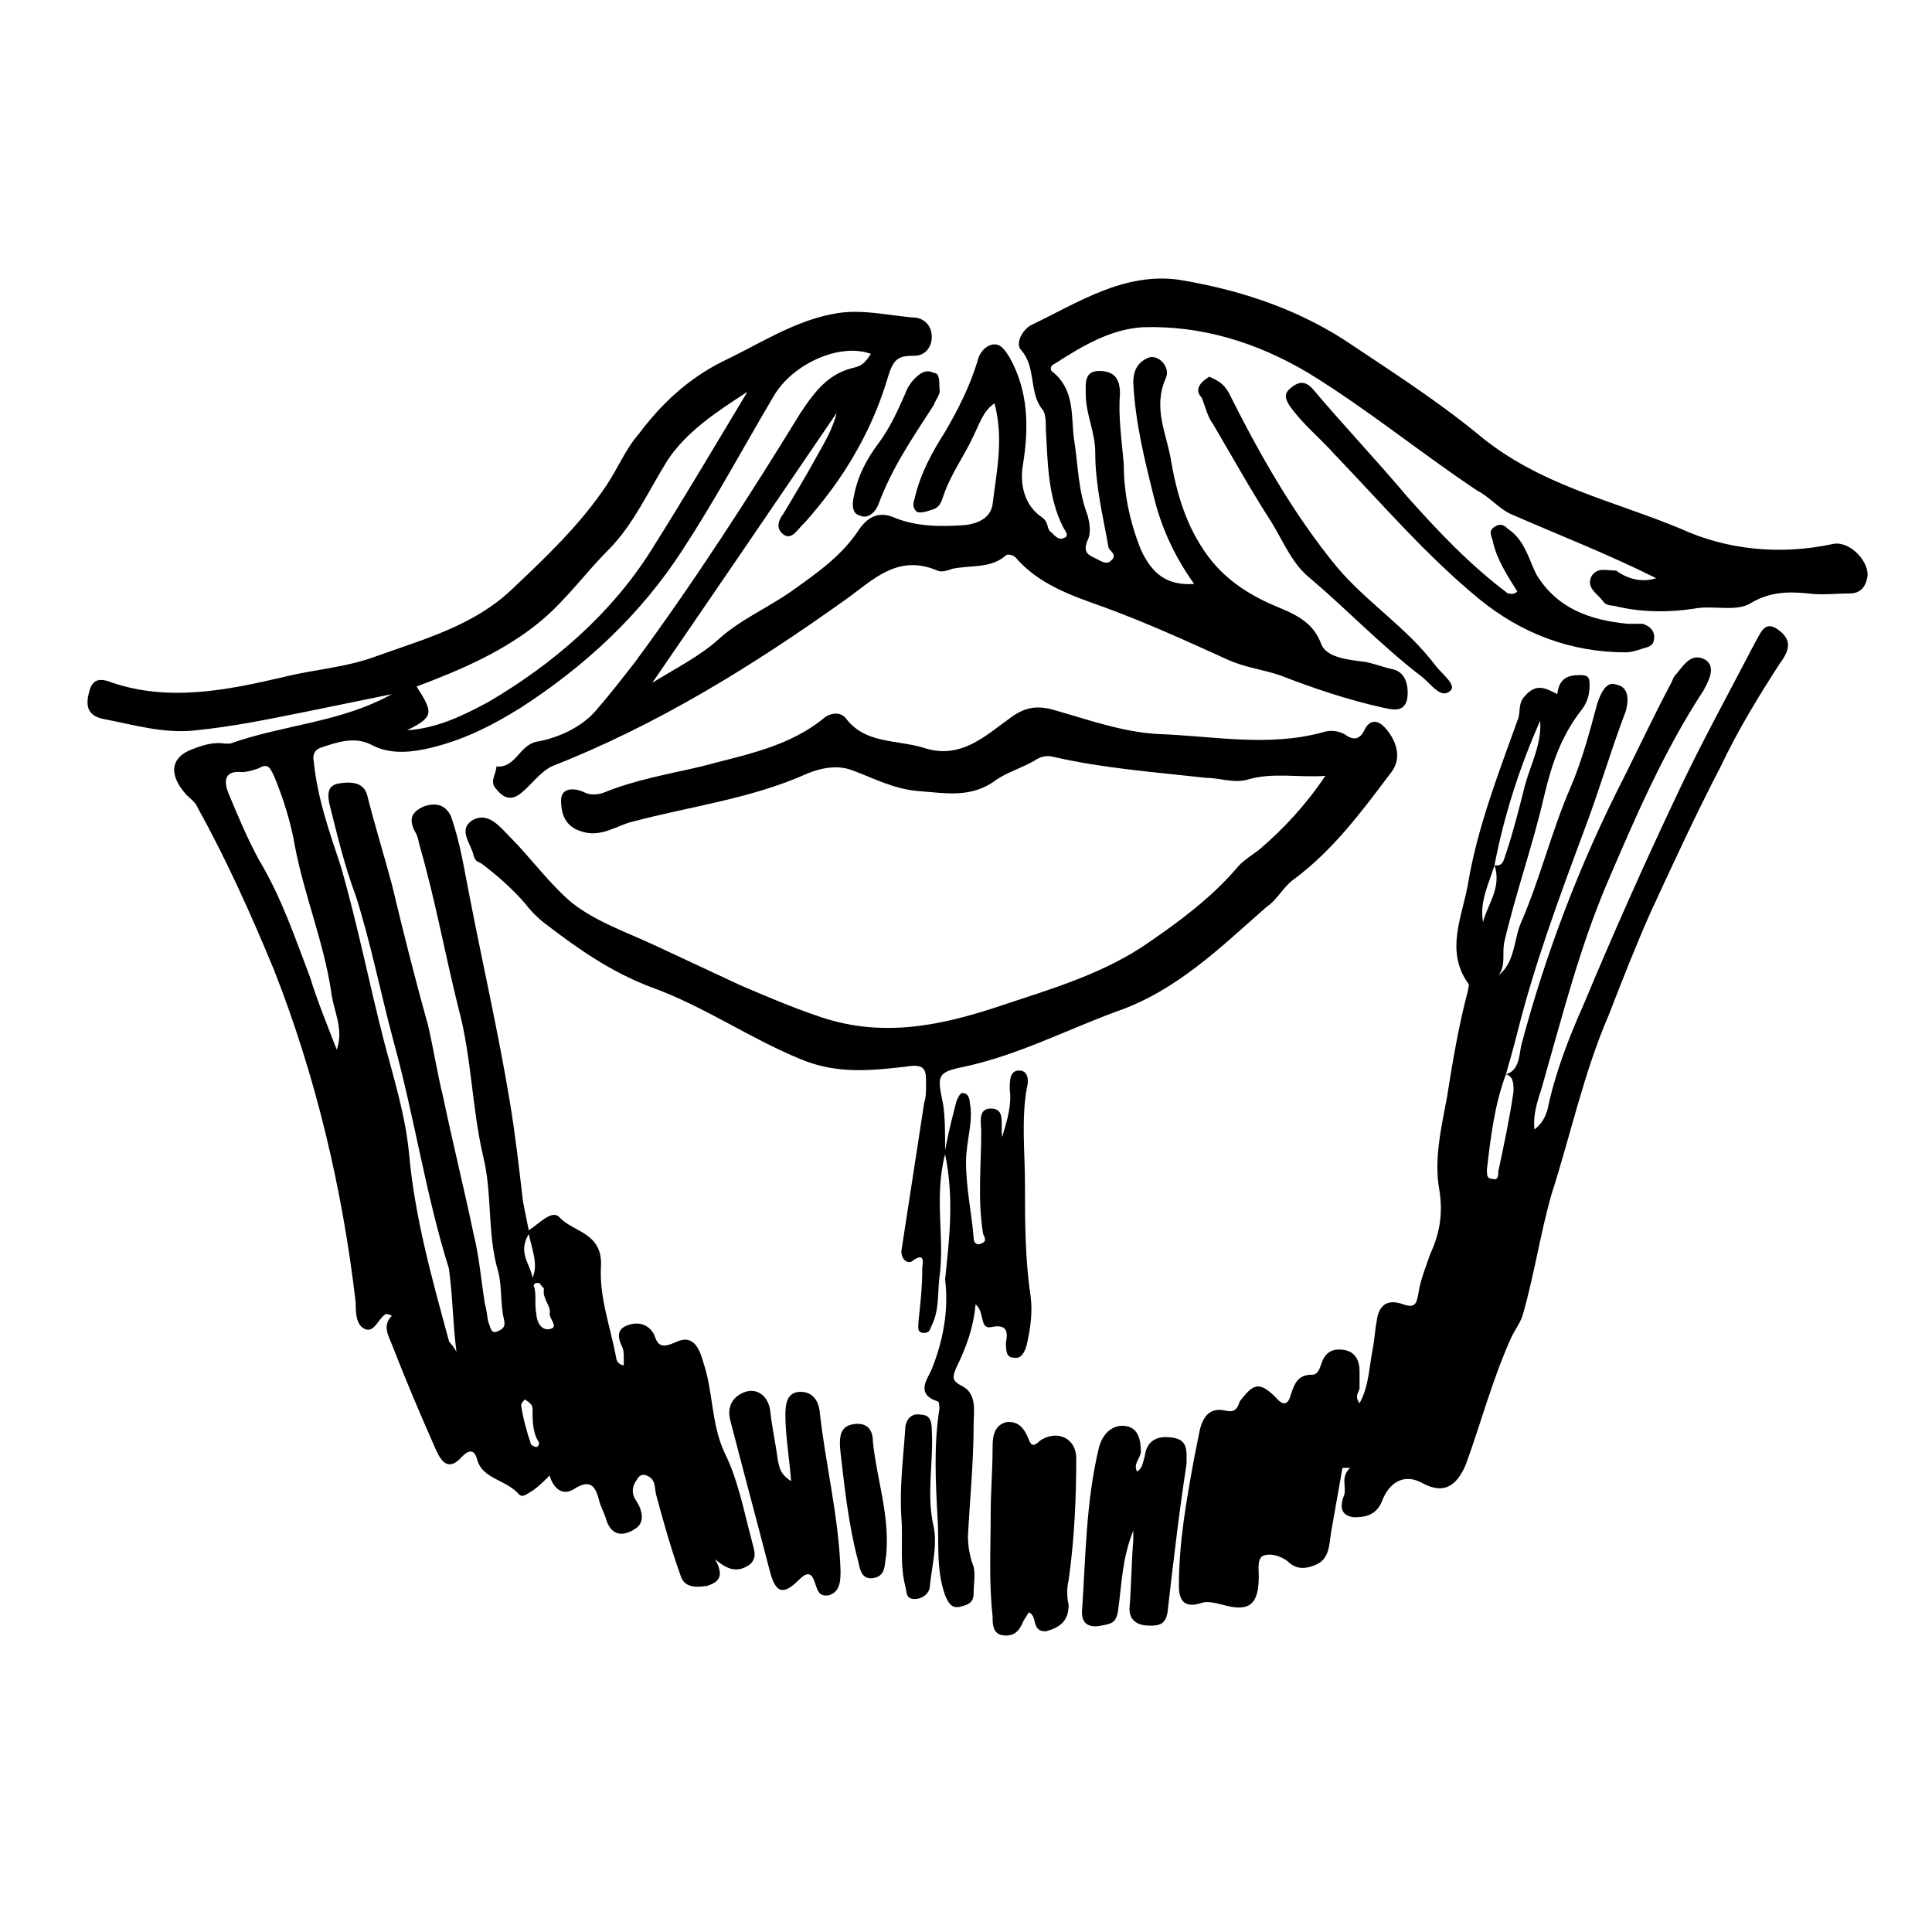
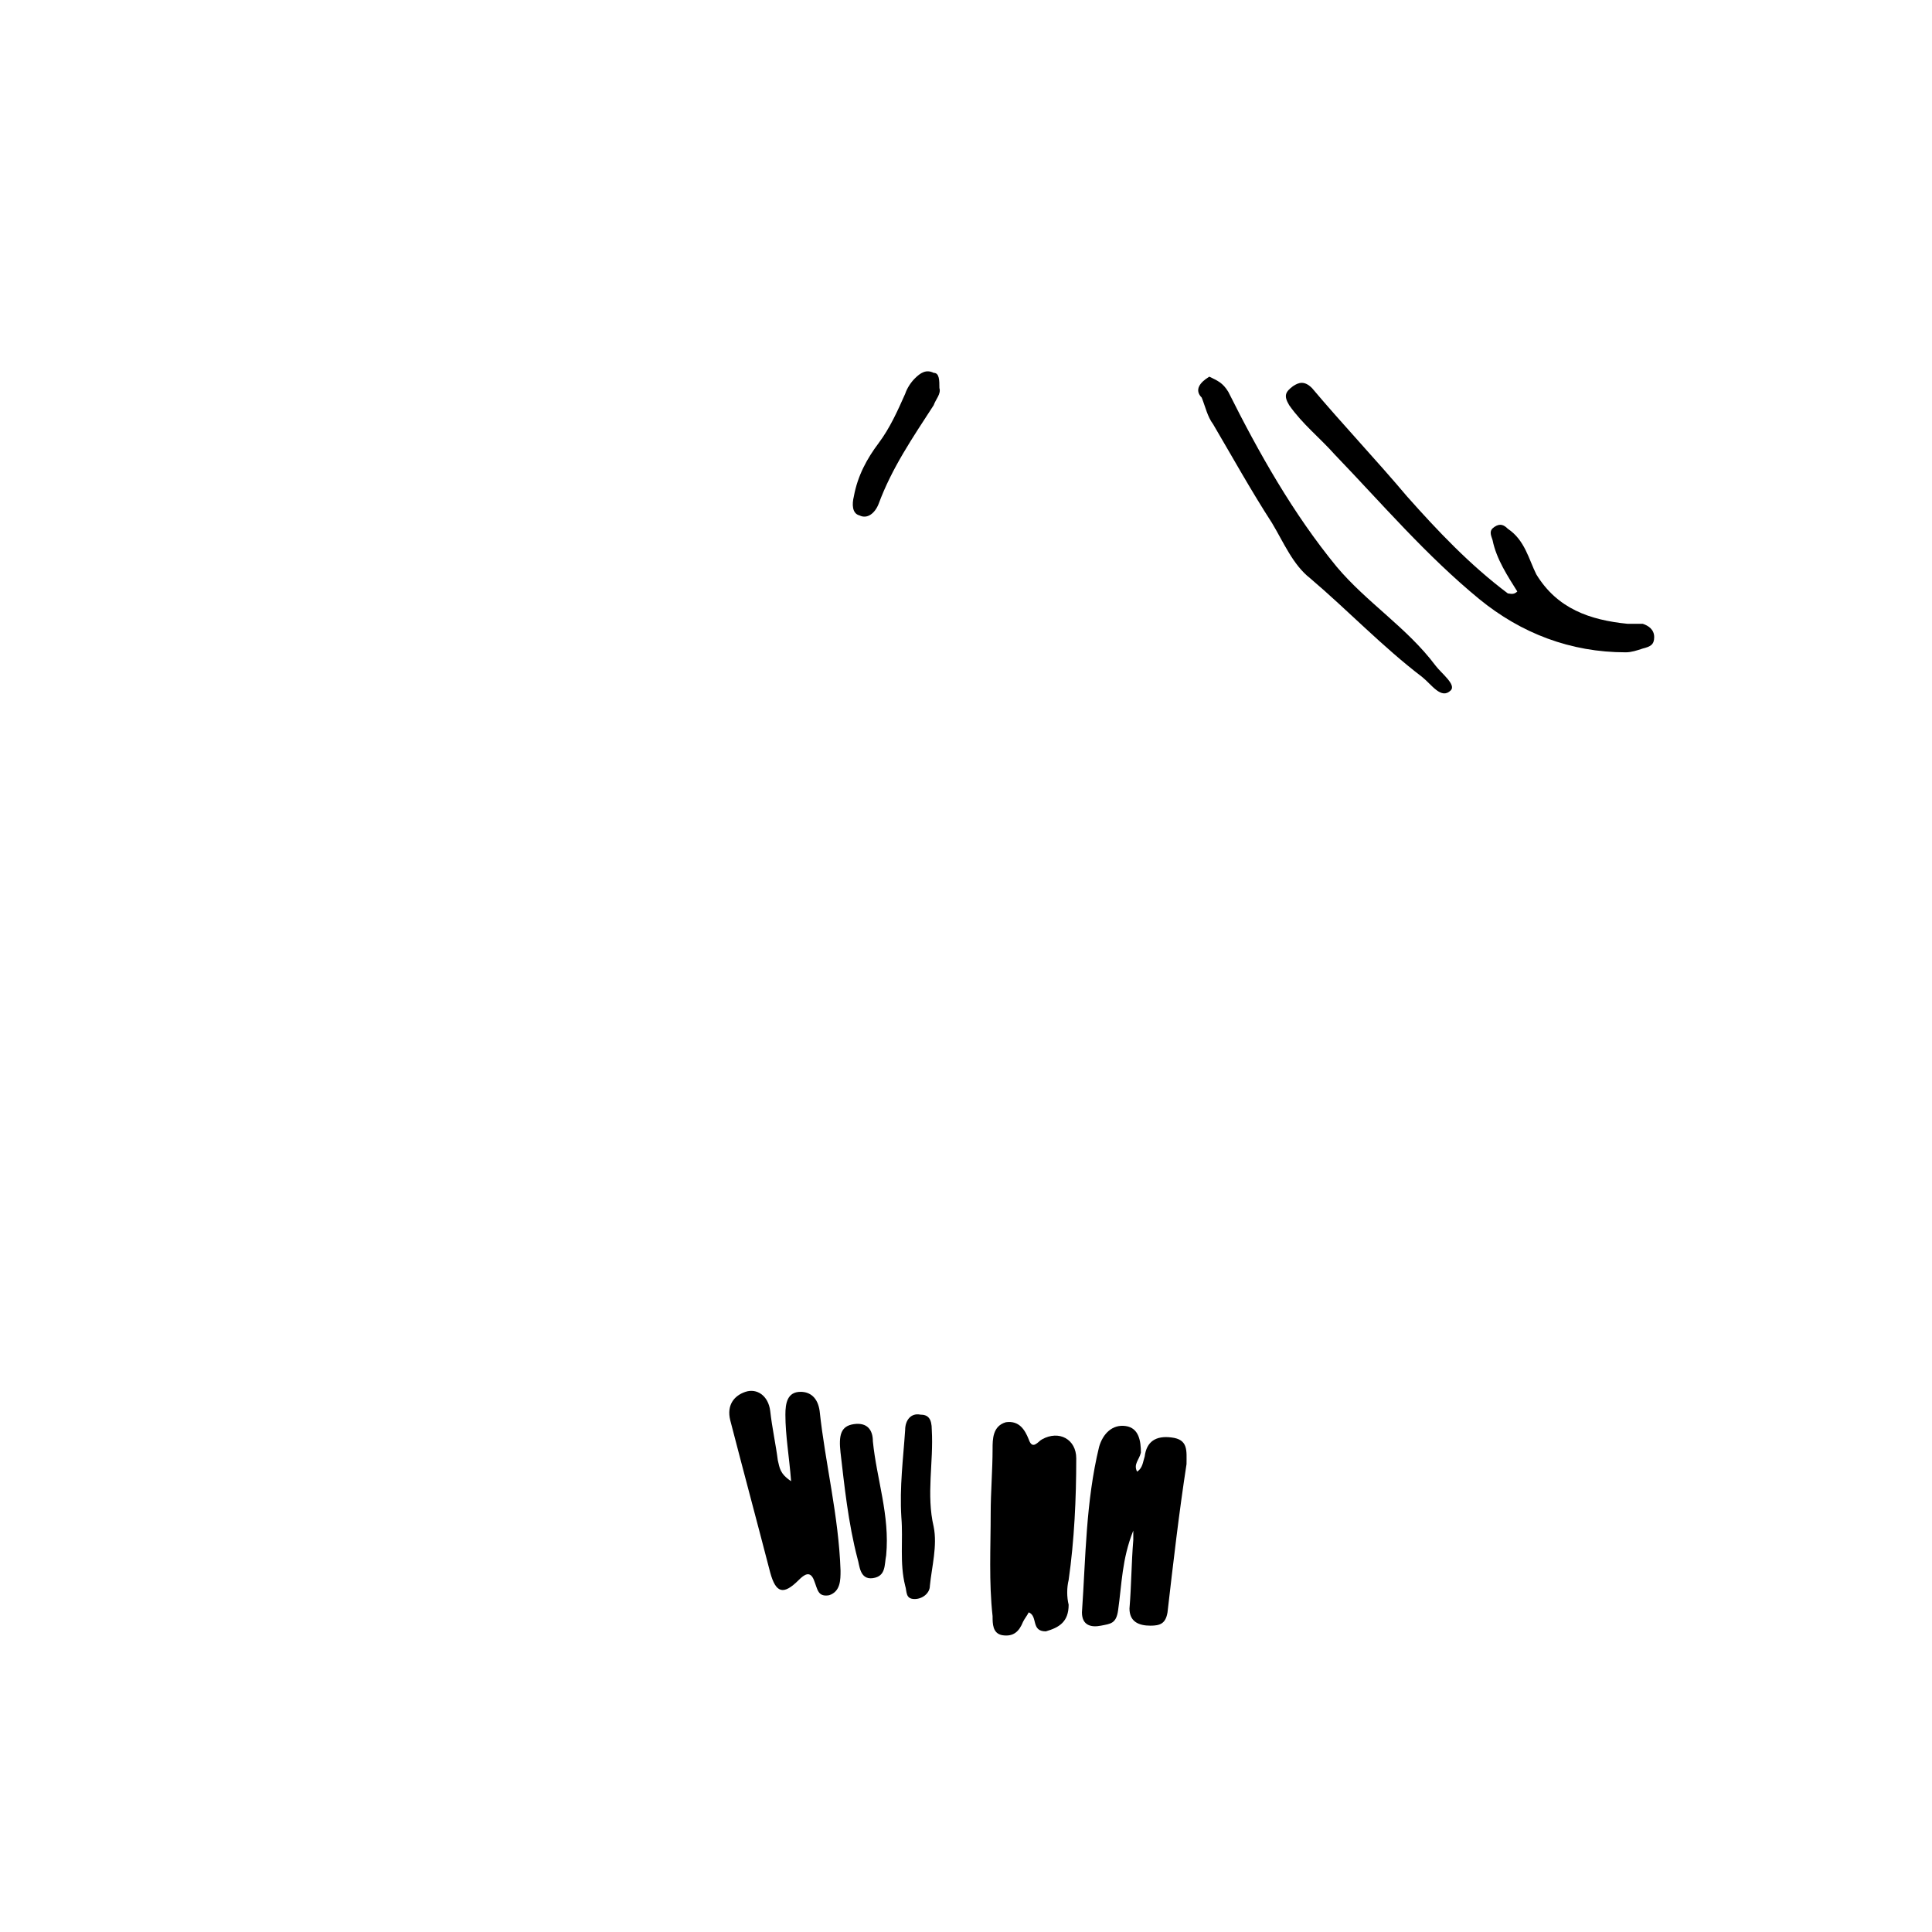
<svg xmlns="http://www.w3.org/2000/svg" fill="#000000" width="800px" height="800px" version="1.1" viewBox="144 144 512 512">
  <g>
-     <path d="m582.88 297.22c-13.098-6.551-26.199-11.586-38.793-17.129-3.023-1.512-5.543-4.535-8.566-6.047-15.113-10.078-29.223-21.664-44.84-31.234-13.602-8.062-28.215-12.594-43.832-12.09-8.566 0.504-16.121 5.039-23.176 9.574-1.008 0.504-1.512 1.008-1.008 2.016 6.551 5.039 5.039 12.594 6.047 18.641 1.008 6.551 1.008 13.098 3.527 19.648 0.504 2.016 1.008 4.535 0 6.551-1.512 3.527 0.504 4.031 2.519 5.039 1.008 0.504 2.519 1.512 3.527 0.504 2.016-1.512 0-2.519-0.504-3.527-1.512-8.566-3.527-16.625-3.527-25.191 0-5.543-2.519-10.078-2.519-15.617 0-2.519-0.504-6.047 3.527-6.047s5.543 2.016 5.543 6.047c-0.504 6.047 0.504 12.594 1.008 18.641 0 7.559 1.512 15.113 4.535 22.672 3.023 6.551 7.055 9.574 14.105 9.07-5.039-7.055-8.566-14.609-10.578-22.672-2.519-10.078-5.039-20.152-5.543-30.73 0-3.527 1.512-5.543 4.031-6.551 2.519-1.008 6.047 2.519 4.535 5.543-3.527 8.062 0.504 15.113 1.512 22.168 1.512 8.566 4.031 17.129 9.574 24.688 4.031 5.543 9.574 9.574 16.121 12.594 5.543 2.519 11.586 4.031 14.105 11.082 1.512 3.527 7.559 4.031 11.586 4.535 2.519 0.504 5.039 1.512 7.559 2.016 3.527 1.008 4.031 5.039 3.527 8.062-1.008 3.527-4.031 2.519-6.551 2.016-9.07-2.016-18.137-5.039-27.207-8.566-4.535-1.512-9.07-2.016-13.602-4.031-11.082-5.039-22.168-10.078-33.25-14.105-8.566-3.023-17.129-6.047-23.176-13.098-0.504-0.504-2.016-1.008-2.519-0.504-4.031 3.527-9.07 2.519-14.105 3.527-1.512 0.504-3.023 1.008-4.031 0.504-10.578-4.535-17.129 2.519-24.184 7.559-24.688 17.633-49.879 33.25-78.09 44.336-3.023 1.512-5.543 5.039-8.062 7.055s-4.535 1.512-6.551-1.008c-2.016-2.016 0-4.031 0-6.047 5.039 0.504 6.047-5.543 10.578-6.551 6.047-1.008 12.09-4.031 15.617-8.062s7.055-8.566 10.578-13.098c15.617-21.16 30.23-43.832 43.832-66 4.031-6.047 7.559-10.578 14.609-12.09 2.016-0.504 3.023-2.016 4.031-3.527-8.062-3.023-20.656 2.519-25.695 11.082-8.062 13.602-15.617 27.711-24.184 40.809-11.082 17.129-25.695 30.73-42.824 41.816-8.062 5.039-16.121 9.07-25.695 11.082-5.039 1.008-9.574 1.008-13.602-1.008-4.535-2.519-9.07-1.008-13.602 0.504-1.512 0.504-2.519 1.512-2.016 4.031 1.008 9.574 4.031 18.137 7.055 27.207 4.535 15.617 7.559 31.234 11.586 46.855 2.519 9.574 5.543 19.145 6.551 29.223 1.512 17.129 6.047 33.25 10.578 49.879 0 0.504 1.008 1.008 2.016 3.023-1.008-8.062-1.008-15.113-2.016-22.168-6.039-19.16-9.062-39.816-14.605-59.969-3.527-13.098-6.047-26.199-10.078-38.793-3.023-8.062-5.039-16.625-7.055-24.688-0.504-3.023 0-4.535 2.519-5.039 3.023-0.504 6.551-0.504 7.559 3.023 2.016 8.062 4.535 16.121 6.551 23.68 3.023 12.594 6.047 24.688 9.574 37.281 1.512 6.551 2.519 13.098 4.031 19.145 2.519 12.09 5.543 24.184 8.062 36.273 1.512 6.047 2.016 12.594 3.023 18.641 0.504 1.512 0.504 3.527 1.008 5.039 0.504 1.008 0.504 3.023 2.519 2.016 1.008-0.504 2.016-1.008 1.512-3.023-1.008-4.031-0.504-8.566-1.512-12.594-3.023-10.078-1.512-20.656-4.031-30.73-3.023-13.098-3.023-26.199-6.551-39.297-3.527-14.105-6.047-28.215-10.078-42.32-0.504-1.512-0.504-3.023-1.512-4.535-1.512-3.023-1.008-5.039 2.519-6.551 3.023-1.008 5.543-0.504 7.055 2.519 2.519 7.055 3.527 14.105 5.039 21.664 3.527 18.137 7.559 35.77 10.578 53.906 1.512 9.07 2.519 18.137 3.527 26.703 0.504 2.519 1.008 5.039 1.512 7.559 2.519-1.512 6.047-5.543 8.062-3.527 3.527 4.031 11.586 4.031 11.082 13.098-0.504 8.062 2.519 16.121 4.031 24.184 0 1.008 1.008 2.016 2.016 2.016-0.004-0.004-0.004-1.012-0.004-2.016 0-1.008 0-2.016-0.504-3.023-1.008-2.016-1.512-4.535 1.512-5.543 2.519-1.008 5.543-0.504 7.055 2.519 1.008 3.023 2.016 3.527 5.543 2.016 5.039-2.519 6.551 2.016 7.559 5.543 2.519 7.559 2.016 16.121 5.543 23.68 3.527 7.055 5.039 15.113 7.055 22.672 0.504 2.519 2.016 5.039-0.504 7.055-3.023 2.016-5.543 1.512-9.07-1.512 2.519 4.535 1.008 6.047-2.016 7.055-3.023 0.504-6.047 0.504-7.055-2.519-2.519-7.055-4.535-14.105-6.551-21.664-0.504-2.016 0-4.031-2.519-5.039-1.008-0.504-2.016 0-2.519 1.008-1.512 2.016-1.512 4.031 0 6.047 1.512 2.519 2.016 5.543-0.504 7.055-3.023 2.008-6.047 2.008-7.559-2.023-0.504-2.016-1.512-3.527-2.016-5.543-1.008-4.031-2.519-5.543-6.551-3.023-3.023 2.016-5.543 0-6.551-3.527-1.512 1.512-3.023 3.023-4.535 4.031-1.008 0.504-2.519 2.016-3.527 1.008-3.519-4.027-9.566-4.027-11.078-9.066-0.504-2.016-1.512-3.527-4.031-1.008-3.527 4.031-5.543 1.512-7.055-2.016-4.031-9.07-8.062-18.641-11.586-27.711-1.008-2.519-2.519-5.039 0-7.559-1.008-0.504-1.512-0.504-1.512-0.504-2.016 1.008-3.023 5.039-5.543 4.031-2.519-1.008-2.519-4.535-2.519-7.055-3.527-30.23-10.578-59.953-21.664-88.168-6.047-14.609-12.594-29.223-20.152-42.824-0.504-1.512-2.016-2.519-3.023-3.527-5.035-5.535-4.027-10.07 1.516-12.086 2.519-1.008 5.543-2.016 8.566-1.512h1.512c14.105-5.039 29.223-5.543 42.824-13.098-7.559 1.512-14.609 3.023-22.168 4.535-10.078 2.016-19.648 4.031-29.727 5.039-8.566 1.008-16.625-1.512-24.688-3.023-4.535-1.008-4.535-4.031-3.527-7.559 1.008-3.527 3.527-3.023 6.047-2.016 15.113 5.039 30.23 2.016 45.344-1.512 8.062-2.016 16.625-2.519 24.688-5.543 12.594-4.535 25.695-8.062 35.77-17.633 9.07-8.566 18.137-17.129 25.191-27.711 3.023-4.535 5.039-9.574 8.566-13.602 6.047-8.062 13.098-14.609 22.168-19.145 9.574-4.535 18.641-10.578 29.223-12.594 7.559-1.512 14.609 0.504 22.168 1.008 2.519 0.504 4.031 2.519 4.031 5.039 0 3.023-2.016 5.039-4.535 5.039-4.031 0-5.543 0.504-7.055 5.543-3.527 12.09-9.574 23.176-17.129 32.746-2.016 2.519-4.031 5.039-6.047 7.055-1.008 1.008-2.519 3.527-4.535 2.016s-1.512-3.527 0-5.543c3.023-5.039 6.047-10.078 9.07-15.617 2.016-3.527 4.031-7.055 5.039-11.082-16.121 23.68-32.242 47.359-48.871 71.539 6.551-4.031 12.594-7.055 17.633-11.586 5.543-5.039 12.594-8.062 19.145-12.594 7.055-5.039 13.602-9.574 18.137-16.625 2.519-3.527 5.543-4.535 9.07-3.023 6.047 2.519 12.594 2.519 19.145 2.016 3.527-0.504 6.551-2.016 7.055-5.543 1.008-8.566 3.023-17.129 0.504-26.703-3.023 2.016-4.031 5.543-5.543 8.566-2.519 5.543-6.047 10.078-8.062 16.121-0.504 1.512-1.008 3.023-3.023 3.527-1.512 0.504-3.023 1.008-4.031 0.504-1.008-1.008-1.008-2.016-0.504-3.527 1.512-6.551 4.535-12.09 8.062-17.633 3.527-6.047 6.551-12.09 8.566-18.641 0.504-2.519 2.519-4.535 4.535-4.535s3.023 2.016 4.031 3.527c5.039 9.07 5.039 18.641 3.527 28.215-1.008 5.543 0.504 11.082 5.039 14.105 2.016 1.512 1.008 3.023 2.519 4.031 1.008 1.008 2.016 2.016 3.023 1.512 2.016-0.504 0.504-2.016 0-3.023-4.031-8.062-4.031-17.129-4.535-25.695 0-2.016 0-4.535-1.008-5.543-3.527-4.535-1.512-11.082-5.543-15.617-1.512-1.512 0-5.039 2.519-6.551 12.594-6.047 24.688-14.105 39.297-12.09 15.113 2.519 29.727 7.055 43.328 15.617 12.09 8.062 24.688 16.121 35.77 25.191 16.121 13.602 35.77 17.633 53.906 25.191 12.09 5.543 26.199 7.055 40.305 4.031 4.535-1.008 10.078 5.039 9.07 9.07-0.504 2.519-2.016 4.031-4.535 4.031-3.527 0-7.559 0.504-11.082 0-5.039-0.504-10.078-0.504-15.113 2.519-4.031 2.519-10.078 0.504-15.113 1.512-6.551 1.008-13.602 1.008-20.152-0.504-1.512-0.504-3.023 0-4.031-1.512-1.512-2.016-4.535-3.527-3.023-6.551 1.512-2.519 4.031-1.512 6.551-1.512 2.004 1.504 6.035 3.519 10.57 2.008zm-331 40.305c8.062-0.504 15.113-4.031 21.664-7.559 17.129-10.078 32.242-23.176 42.824-39.801 8.566-13.602 16.625-27.207 25.695-42.32-8.566 5.543-16.121 10.578-21.16 18.137-5.039 8.062-9.07 17.129-15.617 23.68-6.047 6.047-11.082 13.098-17.633 18.641-9.574 8.062-21.16 13.098-33.25 17.633 4.531 7.055 4.531 8.062-2.523 11.59zm-18.641 84.641c2.016-5.543-1.008-10.578-1.512-15.617-2.016-13.098-7.055-25.191-9.574-38.289-1.008-6.047-3.023-12.594-5.543-18.641-1.008-2.016-1.512-3.527-4.031-2.016-1.512 0.504-3.023 1.008-4.535 1.008-5.039-0.504-4.535 3.023-3.527 5.543 2.519 6.047 5.039 12.09 8.062 17.633 6.047 10.078 9.574 20.656 13.602 31.234 2.019 6.547 4.539 12.594 7.059 19.145zm53.906 61.965c-1.512-0.504-2.016 0.504-1.512 1.008 0.504 2.519 0 4.535 0.504 7.055 0 1.512 1.008 4.535 3.527 4.031 2.519-0.504 0-2.519 0-4.031 0.504-2.016-2.016-4.031-1.512-6.551 0-0.504-1.008-1.008-1.008-1.512zm-4.031 30.734c-0.504 0.504-1.008 1.008-1.008 1.512 0.504 3.527 1.512 7.055 2.519 10.078 0 0.504 1.008 1.008 1.512 1.008 0.504 0 1.008-1.008 0.504-1.512-1.512-2.519-1.512-5.543-1.512-8.566 0-1.008-0.504-1.512-2.016-2.519zm2.016-32.242c1.512-3.527 0-7.055-1.008-11.586-3.023 5.035 0.504 8.059 1.008 11.586z" />
-     <path d="m543.08 428.71c3.527-1.008 3.527-5.039 4.031-7.559 6.551-24.688 15.617-48.367 27.207-71.039 4.031-8.062 8.062-16.625 12.594-25.191 0.504-1.008 0.504-1.512 1.512-2.519 2.016-2.519 4.031-5.543 7.559-3.527 3.023 2.016 0.504 6.047-0.504 8.062-10.578 16.121-18.137 33.754-25.695 51.387-7.055 16.625-11.586 34.258-16.625 51.891-1.008 4.031-3.023 8.062-2.519 13.098 2.016-1.512 3.023-3.527 3.527-5.543 2.016-9.574 5.543-18.641 9.574-27.711 7.559-18.137 15.617-36.273 24.184-54.41 6.551-14.105 14.105-27.711 21.16-41.312 1.512-2.519 2.519-6.047 6.047-3.527 3.527 2.519 3.527 5.039 0.504 9.07-5.543 8.566-11.082 17.633-15.617 27.207-6.551 12.594-12.594 25.695-18.641 38.793-4.031 9.07-7.559 18.137-11.082 27.207-6.551 15.113-10.078 31.738-15.113 47.359-3.023 10.578-4.535 21.16-7.559 31.738-0.504 2.016-2.016 4.031-3.023 6.047-5.039 11.082-8.062 22.672-12.09 33.754-2.519 6.047-6.047 8.062-11.586 5.039-4.535-2.519-8.566-0.504-10.578 4.535-1.512 4.031-4.535 4.535-7.559 4.535-4.031-0.504-3.527-3.527-2.519-6.047 0.504-2.519-1.008-4.535 1.512-7.055h-2.016c-1.008 5.543-2.016 11.586-3.023 17.129-0.504 3.527-0.504 7.055-4.031 8.566-2.519 1.008-5.039 1.512-7.559-1.008-2.023-1.504-4.543-2.008-6.055-1.504-2.016 0.504-1.512 3.527-1.512 5.543 0 7.559-2.519 9.574-9.574 7.559-2.016-0.504-4.031-1.008-5.543-0.504-4.535 1.512-6.047-0.504-6.047-4.535 0-11.586 2.016-22.672 4.031-33.754 0.504-2.519 1.008-5.039 1.512-7.559 1.008-4.031 3.023-6.047 7.055-5.039 2.519 0.504 3.023-1.008 3.527-2.519 3.527-4.535 5.039-5.543 9.574-1.008 2.519 3.023 3.527 1.008 4.031-1.008 1.008-3.023 2.016-5.039 5.543-5.039 1.512 0 2.016-1.512 2.519-3.023 1.008-3.023 3.023-4.031 6.047-3.527 3.023 0.504 4.031 3.023 4.031 5.543v4.535c0 1.008-1.512 2.016 0 4.031 2.519-4.535 2.519-9.574 3.527-14.609 0.504-2.519 0.504-4.535 1.008-7.055 0.504-4.535 3.023-6.047 7.055-4.535 3.023 1.008 3.527 0 4.031-3.023 0.504-3.527 2.016-7.055 3.023-10.078 2.519-5.543 3.527-10.578 2.519-17.129-1.512-8.062 0.504-16.625 2.016-24.688 1.512-9.574 3.023-18.641 5.543-28.215 0-0.504 0.504-1.512 0-2.016-6.047-8.566-1.512-17.633 0-26.199 2.519-15.113 8.062-29.223 13.098-43.328 1.008-2.016 0-4.535 2.016-6.551 3.023-3.527 5.543-2.016 8.566-0.504 0.504-4.031 2.519-5.039 6.047-5.039 2.016 0 2.519 0.504 2.519 2.519 0 2.519-0.504 4.535-2.016 6.551-5.543 7.055-8.062 14.609-10.078 23.176-3.023 13.098-7.559 25.695-10.578 38.793-0.504 3.023 0.504 6.047-1.512 8.566 4.535-3.527 4.031-9.574 6.047-14.105 5.039-11.586 8.062-24.184 13.098-35.77 3.023-7.055 5.039-14.609 7.055-22.168 1.008-3.023 2.519-6.047 5.039-5.039 3.023 0.504 3.527 3.527 2.519 7.055-4.031 10.578-7.055 21.16-11.082 31.738-6.551 17.633-13.098 35.266-17.633 53.402-1.027 4.039-2.031 7.562-3.039 11.09-3.023 8.062-4.031 16.625-5.039 25.191 0 1.512 0 2.519 1.512 2.519 1.512 0.504 1.512-1.008 1.512-2.016 1.512-7.055 3.023-14.105 4.031-21.16-0.004-2.016-0.004-4.031-2.016-4.535zm-3.023-55.418c2.519 0.504 2.519-2.016 3.023-3.023 2.016-6.047 3.527-12.09 5.039-18.137 1.512-5.543 4.535-11.082 4.031-17.129-5.547 12.594-9.574 25.191-12.094 38.289-1.512 5.039-4.031 9.574-3.023 15.113 1.008-4.535 5.039-9.066 3.023-15.113z" />
-     <path d="m394.46 449.88c-3.023 11.586 0 22.168-1.512 32.746-0.504 4.031 0 8.566-2.016 12.594-0.504 1.008-0.504 2.016-2.016 2.016-2.016 0-1.512-1.512-1.512-3.023 0.504-4.535 1.008-9.07 1.008-14.105 0-1.008 1.008-4.535-2.519-2.016-1.008 1.008-3.023 0-3.023-2.519 2.016-13.098 4.031-26.199 6.047-39.297 0.504-1.512 0.504-3.023 0.504-5.039 0-3.527 0-5.543-5.543-4.535-9.07 1.008-18.137 2.016-27.711-2.016-13.602-5.543-25.695-14.105-39.801-19.145-10.578-4.031-19.145-10.078-27.711-16.625-2.016-1.512-4.031-3.527-5.543-5.543-3.527-4.031-7.559-7.559-11.586-10.578-1.008-0.504-1.512-0.504-2.016-2.016-0.504-3.023-4.535-7.055 0-9.574 4.031-2.016 7.055 2.016 9.574 4.535 5.543 5.543 10.578 12.594 16.625 17.633 6.551 5.039 14.105 7.559 21.664 11.082 7.559 3.527 15.113 7.055 22.672 10.578 7.055 3.023 14.105 6.047 21.664 8.566 16.625 5.543 32.242 2.016 47.359-3.023 13.602-4.535 27.711-8.566 39.801-17.129 8.062-5.543 16.121-11.586 22.672-19.145 1.512-2.016 4.031-3.527 6.047-5.039 6.551-5.543 12.594-12.09 17.633-19.648-7.055 0.504-14.105-1.008-20.656 1.008-3.527 1.008-7.559-0.504-11.082-0.504-13.602-1.512-27.207-2.519-40.305-5.543-2.016-0.504-3.527 0-5.039 1.008-3.527 2.016-7.055 3.023-10.078 5.039-6.551 5.039-13.602 3.527-20.656 3.023-6.551-0.504-12.09-3.527-17.633-5.543-4.031-1.512-8.566-0.504-12.09 1.008-14.609 6.551-30.73 8.566-45.848 12.594-4.535 1.008-8.566 4.535-14.105 2.519-4.535-1.512-5.039-5.543-5.039-8.062 0-3.527 3.527-3.527 6.551-2.016 1.008 0.504 3.023 0.504 4.535 0 8.566-3.527 17.633-5.039 26.199-7.055 11.082-3.023 23.176-5.039 32.746-13.098 1.512-1.008 4.031-1.512 5.543 0.504 5.039 6.551 13.098 5.543 20.152 7.559 10.078 3.527 16.625-3.023 23.68-8.062 3.527-2.519 6.551-3.023 10.578-2.016 9.07 2.519 18.641 6.047 28.215 6.551 14.609 0.504 29.223 3.527 43.832-0.504 1.512-0.504 3.527-0.504 5.543 0.504 2.016 1.512 4.031 2.016 5.543-1.512 2.519-4.031 5.543 0 6.551 1.512 2.016 3.023 3.023 7.055 0 10.578-7.559 10.078-15.113 20.152-25.191 27.711-3.023 2.016-4.535 5.543-7.559 7.559-12.09 10.578-23.68 22.168-39.801 27.711-13.602 5.039-26.199 11.586-40.305 14.609-7.559 1.512-7.055 2.519-5.543 10.078 0.504 3.527 0.504 7.055 0.504 12.09 1.008-5.543 2.016-9.07 3.023-13.098 0.504-1.008 1.008-2.519 2.016-2.016 1.008 0 1.512 1.512 1.512 2.519 1.008 5.039-1.008 10.078-1.008 15.617 0 7.055 1.512 13.602 2.016 20.152 0 1.512 1.008 2.016 2.016 1.512 1.512-0.504 1.008-1.512 0.504-2.519-1.512-9.07-0.504-18.137-0.504-27.207 0-2.016-1.008-6.047 2.519-6.047 4.031 0 2.519 4.031 3.023 7.559 1.512-5.039 2.519-8.566 2.016-12.594 0-2.519 0-5.039 2.519-5.039s2.519 3.023 2.016 4.535c-1.512 8.566-0.504 17.129-0.504 25.695 0 9.574 0 19.648 1.512 29.727 0.504 4.031 0 8.062-1.008 12.594-0.504 2.016-1.512 4.031-3.527 3.527-2.016 0-2.016-2.016-2.016-4.031 0.504-2.519 0.504-5.039-4.031-4.031-3.023 0.504-1.512-4.031-4.031-6.047-0.504 6.047-2.519 11.586-5.039 16.625-1.008 2.519-1.512 3.527 1.512 5.039 4.031 2.016 3.023 7.055 3.023 10.078 0 10.078-1.008 20.152-1.512 29.727 0 2.519 0.504 5.543 1.512 8.062 0.504 2.519 0 4.535 0 7.055 0 2.519-1.512 3.023-3.527 3.527-2.016 0.504-3.023-0.504-4.031-3.023-2.519-7.055-1.512-14.105-2.016-20.656-0.504-9.574-1.008-19.145 0.504-28.719 0-0.504 0-2.016-0.504-2.016-6.047-2.016-2.519-6.047-1.512-8.566 3.023-7.559 4.535-15.617 3.527-23.68 1.004-10.07 2.516-21.152-0.004-33.246z" />
    <path d="m416.62 571.29c-0.504 1.008-1.008 1.512-1.512 2.519-1.008 2.519-2.519 4.031-5.543 3.527-2.519-0.504-2.519-3.023-2.519-5.039-1.008-9.07-0.504-18.137-0.504-27.207 0-5.543 0.504-11.586 0.504-17.129 0-2.519 0-6.047 3.527-7.055 3.527-0.504 5.039 2.016 6.047 4.535 1.008 3.023 2.519 0.504 3.527 0 4.535-2.519 9.07 0 9.07 5.039 0 10.578-0.504 21.664-2.016 32.242-0.504 2.016-0.504 4.535 0 6.551 0 4.535-2.519 6.047-6.047 7.055-4.031 0-2.016-4.031-4.535-5.039z" />
    <path d="m445.34 534.01c1.512-1.008 1.512-2.519 2.016-4.031 0.504-4.031 3.023-5.543 7.055-5.039 4.535 0.504 4.031 3.527 4.031 7.055-2.016 13.098-3.527 26.199-5.039 39.297-0.504 3.023-2.016 3.527-4.535 3.527-3.023 0-5.543-1.008-5.543-4.535 0.504-6.047 0.504-12.09 1.008-18.137v-2.519c-3.023 7.559-3.023 14.105-4.031 21.16-0.504 3.527-2.016 3.527-4.535 4.031-2.519 0.504-5.039 0-5.039-3.527 1.008-14.609 1.008-29.223 4.535-43.832 1.008-3.527 3.527-6.047 7.055-5.543 3.527 0.504 4.031 4.031 4.031 7.055-0.504 2.016-2.016 3.023-1.008 5.039z" />
    <path d="m546.1 300.75c-2.519-4.031-5.543-8.566-6.551-13.602-0.504-1.512-1.008-2.519 0.504-3.527 1.512-1.008 2.519-0.504 3.527 0.504 4.535 3.023 5.543 8.062 7.559 12.09 5.543 9.07 14.105 12.09 24.184 13.098h4.031c1.512 0.504 3.023 1.512 3.023 3.527 0 2.016-1.008 2.519-3.023 3.023-1.512 0.504-3.023 1.008-4.535 1.008-14.609 0-27.711-5.039-38.793-14.105-14.105-11.586-25.695-25.191-38.289-38.289-4.031-4.535-8.566-8.062-12.09-13.098-1.512-2.519-1.008-3.527 1.008-5.039 1.512-1.008 3.023-1.512 5.039 0.504 8.062 9.574 17.129 19.145 25.191 28.719 8.062 9.07 16.625 18.137 26.703 25.695 0.5-0.004 1.504 0.5 2.512-0.508z" />
    <path d="m353.65 536.53c-0.504-6.551-1.512-12.09-1.512-17.633 0-3.023 0.504-6.047 4.031-6.047 2.519 0 4.535 1.512 5.039 5.039 1.512 14.105 5.039 27.711 5.543 42.32 0 2.519 0 5.543-3.023 6.551-3.023 0.504-3.023-1.512-4.031-4.031-1.008-2.519-2.519-1.512-4.031 0-4.031 4.031-6.047 3.527-7.559-2.016-3.527-13.602-7.055-26.703-10.578-40.305-1.008-4.031 1.008-6.551 4.031-7.559 3.023-1.008 6.047 1.008 6.551 5.039 0.504 4.535 1.512 9.07 2.016 13.098 0.5 2.016 0.5 3.527 3.523 5.543z" />
    <path d="m464.48 243.82c2.016 1.008 3.527 1.512 5.039 4.031 8.062 16.121 17.129 32.242 28.719 46.352 8.062 9.574 18.641 16.121 26.199 26.199 1.512 2.016 5.543 5.039 4.031 6.551-2.519 2.519-5.039-1.512-7.559-3.527-10.578-8.062-19.648-17.633-29.727-26.199-4.535-3.527-7.055-9.574-10.078-14.609-5.543-8.566-10.578-17.633-15.617-26.199-1.512-2.016-2.016-4.535-3.023-7.055-2.012-2.016-0.5-4.031 2.016-5.543z" />
    <path d="m382.87 546.1c-0.504-8.062 0.504-15.617 1.008-23.176 0-2.519 1.512-4.535 4.031-4.031 2.016 0 3.023 1.008 3.023 4.031 0.504 8.566-1.512 17.129 0.504 25.695 1.008 5.039-0.504 10.578-1.008 15.617 0 2.016-2.016 3.527-4.031 3.527-2.519 0-2.016-2.016-2.519-3.527-1.512-6.043-0.504-12.09-1.008-18.137z" />
    <path d="m366.75 528.97c-0.504-4.535 0-7.055 3.527-7.559 3.527-0.504 5.039 1.512 5.039 4.535 1.008 10.078 4.535 19.648 3.527 30.23-0.504 2.519 0 5.543-3.527 6.047-3.527 0.504-3.527-3.527-4.031-5.039-2.519-9.574-3.527-19.648-4.535-28.215z" />
    <path d="m392.95 246.84c0.504 1.512-1.008 3.023-1.512 4.535-5.543 8.566-11.082 16.625-14.609 26.199-1.008 2.519-3.023 4.031-5.039 3.023-2.016-0.504-2.016-3.023-1.512-5.039 1.008-5.543 3.527-10.078 6.551-14.105 3.023-4.031 5.039-8.566 7.055-13.098 0.504-1.512 1.512-3.023 2.519-4.031 1.512-1.512 3.023-2.519 5.039-1.512 1.508-0.004 1.508 2.012 1.508 4.027z" />
  </g>
</svg>